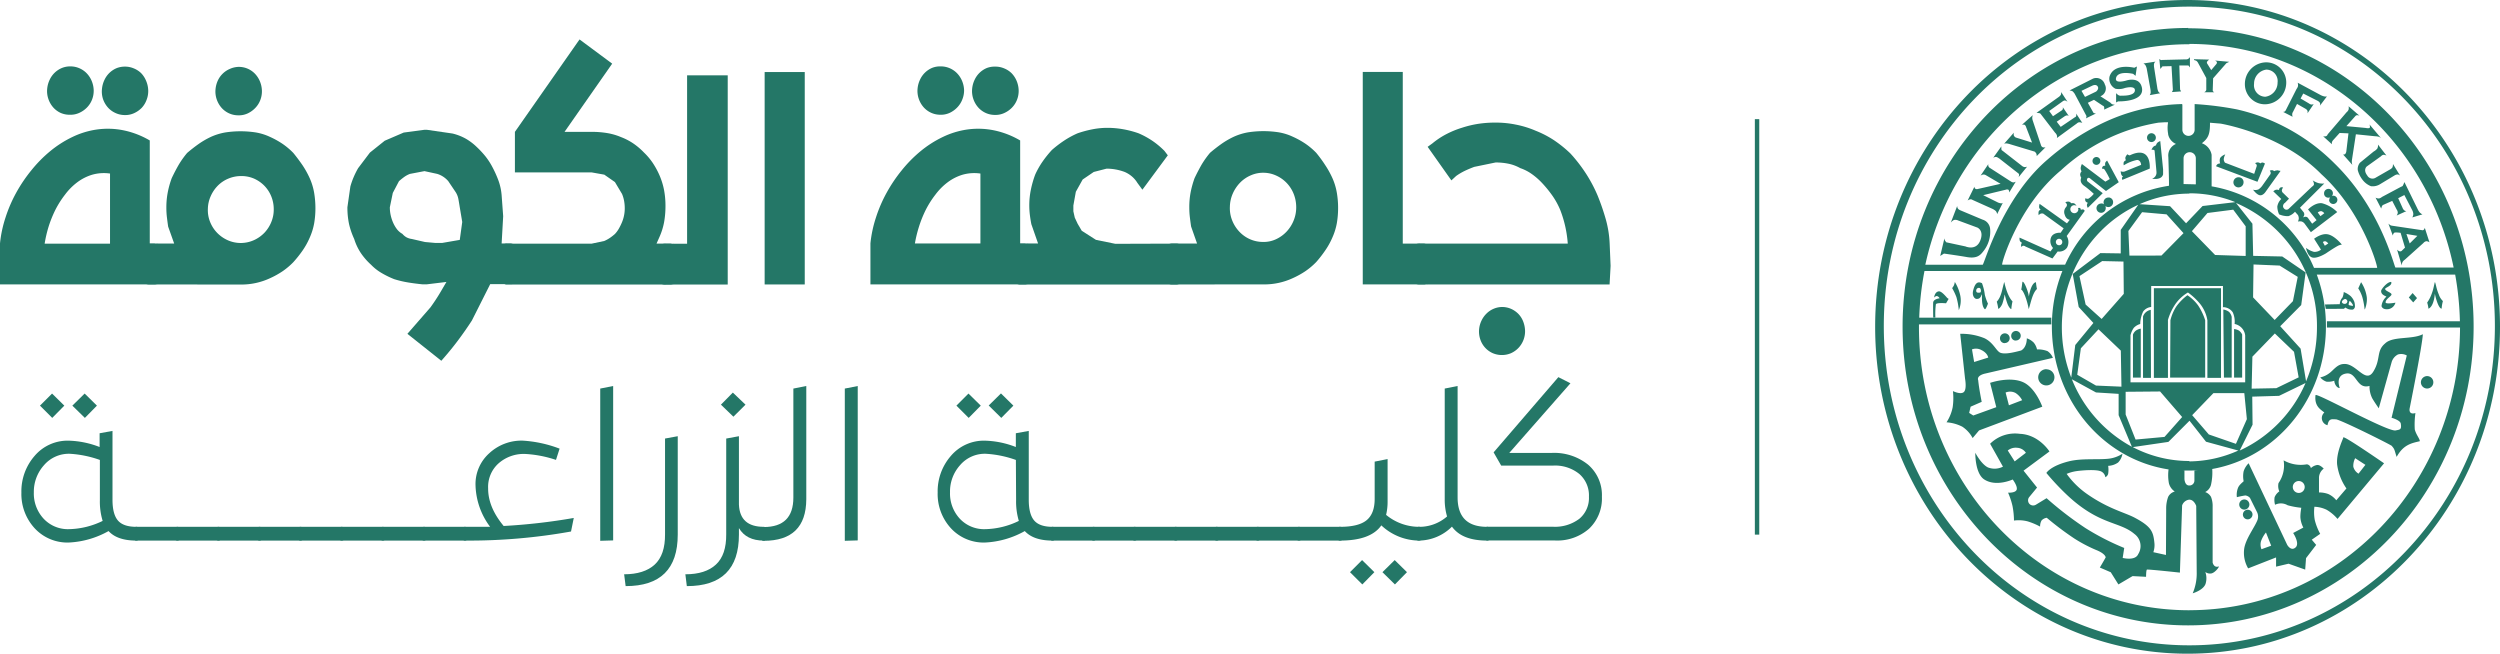
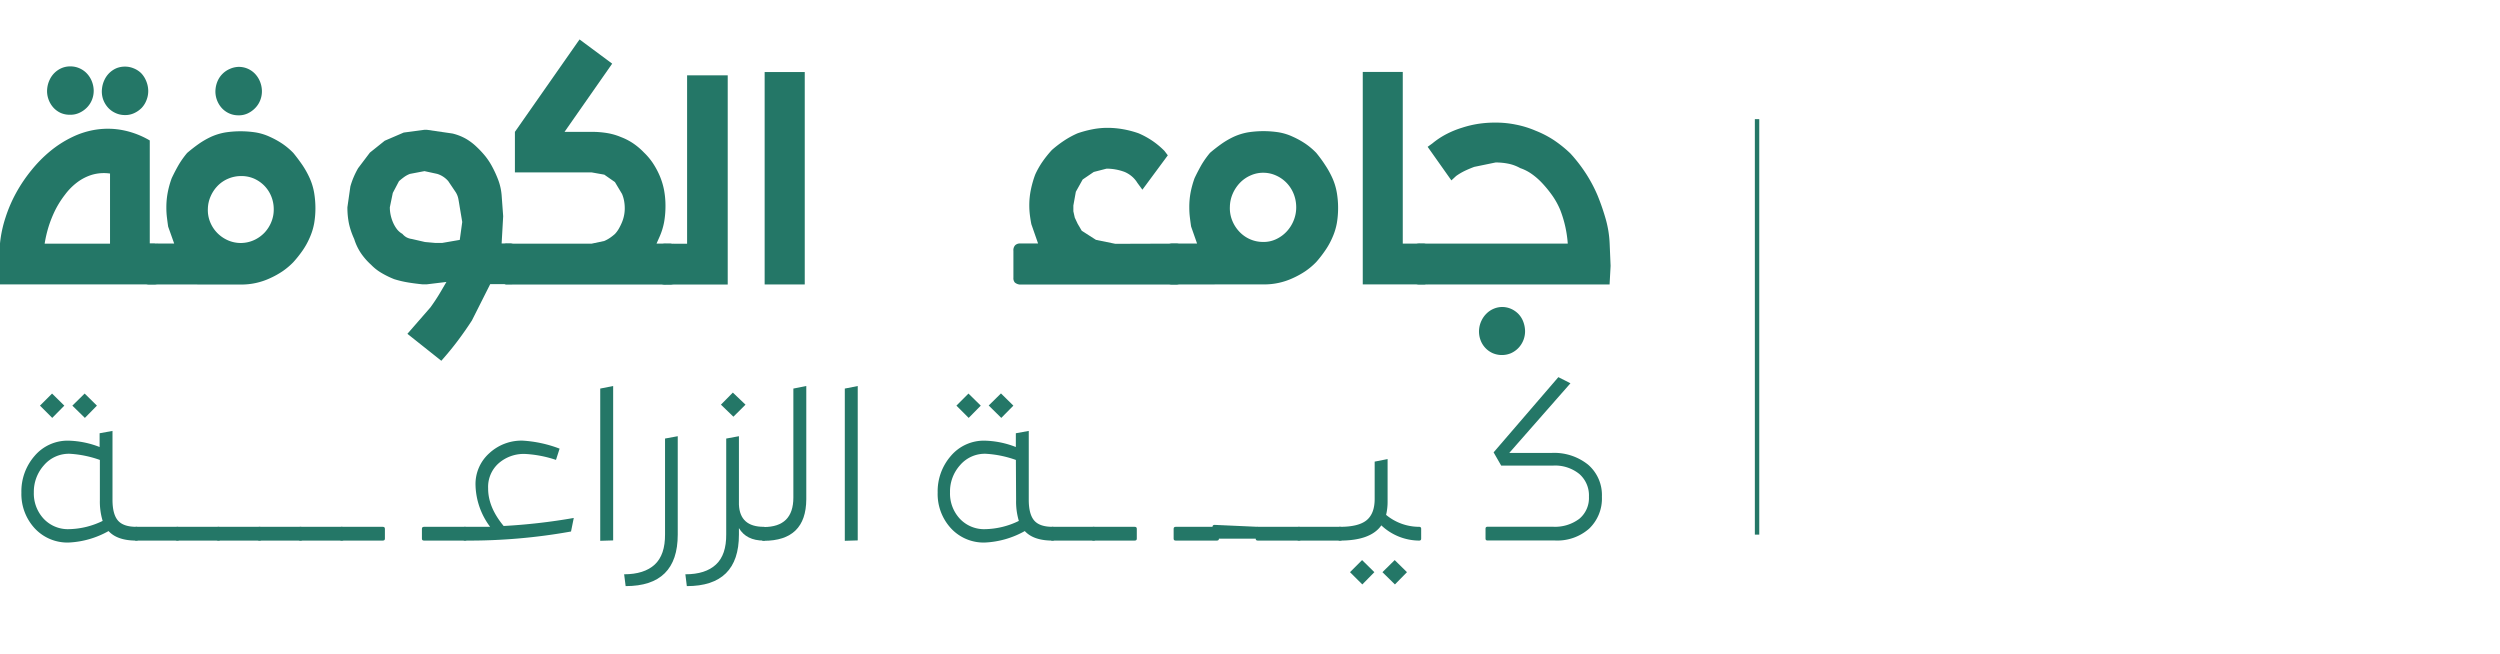
<svg xmlns="http://www.w3.org/2000/svg" id="Layer_1" data-name="Layer 1" viewBox="0 0 566.7 148.18">
  <defs>
    <style>.cls-1,.cls-2{fill:#247767;}.cls-2{stroke:#247767;stroke-miterlimit:10;}</style>
  </defs>
  <g id="Layer_1-2" data-name="Layer 1">
    <g id="Shape_2" data-name="Shape 2">
-       <path class="cls-1" d="M546.11,40.3a1.47,1.47,0,0,1-.62,0l2,1.82a1,1,0,0,1,0-.49,1.12,1.12,0,0,1,.23-.41l1.51-1.67,2,.09-.49,4.12a1.29,1.29,0,0,1-.25.57.59.59,0,0,1-.49.09l2.11,2.37a2.52,2.52,0,0,1-.11-1l.91-5.94,4.42.45a2.77,2.77,0,0,1,.78.12,1.47,1.47,0,0,1,.53.33L556,37.62s.23.64,0,.79-.9,0-.9,0L550.76,38l2-2.24a.63.63,0,0,1,.4-.24,1.37,1.37,0,0,1,.57.12l-2.48-2.15a1.61,1.61,0,0,1,0,.79,1.56,1.56,0,0,1-.46.59l-4.28,5A.6.6,0,0,1,546.11,40.3Zm-50,6a1.31,1.31,0,0,0,0,.68.83.83,0,0,0-.54.12.9.9,0,0,0-.21.56.58.58,0,0,1,.56.16A16.31,16.31,0,0,1,497.12,50l-1,.59-5.31-4a2.46,2.46,0,0,0-.28.91,1.53,1.53,0,0,0,.2.75,1.23,1.23,0,0,0-.32.7,1.58,1.58,0,0,0,.25.76s-.59,1,.75,1.89a22.47,22.47,0,0,1,2.09,1.75,4.93,4.93,0,0,1-1.19,1.08.78.78,0,0,1-.7-.1,1,1,0,0,0,0,.67,1,1,0,0,0,.55.38.88.88,0,0,0-.22.51,1.38,1.38,0,0,0,.2.64l3.39-3.33-3.39-2.62a.51.51,0,0,1-.09-.71c.3-.4.75.1.75.1l3.46,2.74,2.9-2-2.64-4.9A1.9,1.9,0,0,0,496.11,46.27ZM560.7,60.44a2.62,2.62,0,0,1-.42-.35l1,2.72a1.23,1.23,0,0,1,.29-.62c.21-.19,1.48,0,1.48,0l1,3.35-.77.75a.62.62,0,0,1-.43.1,1.37,1.37,0,0,1-.6-.4l1.06,3.61a1.94,1.94,0,0,1,.2-.84,2,2,0,0,1,.49-.48l4.22-3.79a1.21,1.21,0,0,1,.63-.4,1.23,1.23,0,0,1,.74.25l-1.06-3.29a1.13,1.13,0,0,1-.17.38.56.56,0,0,1-.28.18l-7.06-1.05A1.12,1.12,0,0,1,560.7,60.44Zm6.15,2.43-1.74,1.73-.74-2.15ZM555.4,47.13l3.17-2.27a1.3,1.3,0,0,1,.54-.36,1.51,1.51,0,0,1,.74.18l-1.94-2.51a1.5,1.5,0,0,1-.14.91,2.76,2.76,0,0,1-.83.68l-3.11,2.54a2.28,2.28,0,0,0-.49,1.67,5.84,5.84,0,0,0,1,2.09,4.44,4.44,0,0,0,2,1.56,3.17,3.17,0,0,0,2.09-.48l3.31-2a1.37,1.37,0,0,1,.66-.19,1,1,0,0,1,.54.28l-1.63-2.66a1.58,1.58,0,0,1-.13.81,1.63,1.63,0,0,1-.58.47l-3.17,1.82a1.35,1.35,0,0,1-1.94-.48C554.47,47.85,555.4,47.13,555.4,47.13Zm2.74,7.27a1.53,1.53,0,0,1-.77-.19l1.28,2.48a3.49,3.49,0,0,1,.16-.51.8.8,0,0,1,.23-.3l2.11-.93,1,1.94a1.38,1.38,0,0,1,.26.69,1.33,1.33,0,0,1-.26.69l2.2-1a1,1,0,0,1-.5-.2,1.45,1.45,0,0,1-.35-.52l-1-2.21,1.4-.72,1.8,3.46a2.09,2.09,0,0,1,.23.84,1.73,1.73,0,0,1-.23.78L568,58a1.8,1.8,0,0,1-.62-.44,3.49,3.49,0,0,1-.47-.76l-3-6.12s-.19.51-.33.78a.53.53,0,0,1-.38.26l-4.37,2.33A1.53,1.53,0,0,1,558.14,54.4Zm-56.45-9.79c-.16.08-.58-.23-.58-.23a2.24,2.24,0,0,0-.44.7.93.93,0,0,0,.12.65,1,1,0,0,0-.49.42,1.28,1.28,0,0,0,0,.73,9.07,9.07,0,0,1,3-1.21c.87,0,.93,1.11.93,1.11l-3.57,1.44a1.2,1.2,0,0,1-1.06,0,2.75,2.75,0,0,0,.15.79.87.87,0,0,0,.39.41.52.52,0,0,0-.25.31.89.89,0,0,0,.09.45l6.2-2.55S506.69,42.25,501.69,44.61Zm5.88-4a1,1,0,1,0-1,1A1,1,0,0,0,507.57,40.64Zm1,.78a1.9,1.9,0,0,0-.67.39,1.53,1.53,0,0,0-.31.59,1.51,1.51,0,0,0-.59.31,2.15,2.15,0,0,0-.42.69,1.18,1.18,0,0,1,.44,0,.7.7,0,0,1,.26.15l.43,4.85s0,.2,0,.3a1.45,1.45,0,0,1-1,1.25s2.16.42,2.5-1c0-.37,0-1.11,0-1.11ZM466,54.72l4.59,2.06a3.6,3.6,0,0,1,.69.46,1.36,1.36,0,0,1,.31.71l1.29-2.57a.56.56,0,0,1-.41.12,2.75,2.75,0,0,1-.67-.18l-3.37-1.67,5.17-1.25a.72.72,0,0,1,.52,0c.21.13.22.63.22.63l1.48-2.45a1.27,1.27,0,0,1-.56.18,1.15,1.15,0,0,1-.55-.21l-4.91-3.17a1,1,0,0,1-.2-.34.94.94,0,0,1,0-.44l-1.77,2.63a1.45,1.45,0,0,1,.59-.25,1,1,0,0,1,.55.1l3.4,2-5.25,1.19a.64.64,0,0,1-.44-.06c-.23-.12-.24-.48-.24-.48l-1.54,3.14a1.56,1.56,0,0,1,.6-.28A.75.75,0,0,1,466,54.72Zm4,6.56a2.38,2.38,0,0,0-1.7-2.08l-5.1-2.14a3.1,3.1,0,0,1-.38-.23,1,1,0,0,1-.28-.74l-1.45,3.78s.44-.57.85-.62a1.56,1.56,0,0,1,.85.15L467.12,61s1.58.67.62,3-3.33,1.27-3.33,1.27l-4.33-.93a2.31,2.31,0,0,1-.32-.43,1.2,1.2,0,0,1-.12-.48l-.95,4,.85-.54s3.55.5,5.17.79c1.92.34,2.74-.21,3.26-.73a6.19,6.19,0,0,0,.47-.55A7.08,7.08,0,0,0,470,61.28Zm2-16,4.28,3.34a.6.6,0,0,1,.28.32,1.61,1.61,0,0,1-.11.63l1.94-2.39a1.2,1.2,0,0,1-.65.1,1.5,1.5,0,0,1-.61-.34l-4.34-3.38a.39.39,0,0,1-.23-.28,3.55,3.55,0,0,1,0-.7l-1.86,2.59a1.29,1.29,0,0,1,.67-.19A1.65,1.65,0,0,1,472,45.31Zm67.48-15.74L537,34.44a.87.87,0,0,1-.23.25.81.81,0,0,1-.37.08l2.17,1.11a1.67,1.67,0,0,1-.09-.63,1.13,1.13,0,0,1,.18-.48l.91-1.8,2,1.14a1,1,0,0,1,.37.42,1.28,1.28,0,0,1,0,.57L543.35,33a1.14,1.14,0,0,1-.57.1,1.31,1.31,0,0,1-.52-.25l-1.88-1.11.6-1.13,3.17,1.61a1.38,1.38,0,0,1,.6.49.92.92,0,0,1,0,.67l1.6-2.12a1.43,1.43,0,0,1-.63,0A3.53,3.53,0,0,1,545,31l-5.28-2.84a2,2,0,0,1,.07.77A1.81,1.81,0,0,1,539.47,29.57Zm-41,0a3.93,3.93,0,0,0,2.06-.18s2.31-.64,2.28.51c0,1.38-3,1.22-3,1.22a1.2,1.2,0,0,1-.64-.06,2.08,2.08,0,0,1-.62-.51l0,2.12.45-.25s6.27.21,5.36-3.27c-.63-2.42-3.45-1.47-3.45-1.47s-2.55.81-2.4-.42c.25-1.95,3.9-1.08,3.9-1.08l.55.45.31-2.12-.6.29s-4.62-1.18-5.61,2a2.4,2.4,0,0,0,.21,1.62A2.48,2.48,0,0,0,498.44,29.54Zm-9.38,1,2.72,5.12a.7.7,0,0,1,0,.29.94.94,0,0,1-.12.3L494,35.13a1.53,1.53,0,0,1-.38-.05.43.43,0,0,1-.21-.13l-1.26-2.24,1.39-.67,2,1.33a.43.43,0,0,1,.3.29,1.49,1.49,0,0,1,0,.6l2.45-1.13a1.63,1.63,0,0,1-.61-.09,1.19,1.19,0,0,1-.41-.35L495,31.23a1.89,1.89,0,0,0,1-2.68,2,2,0,0,0-2.67-1.32l-5.34,2.69a2.06,2.06,0,0,1,.68.17A1.44,1.44,0,0,1,489.06,30.55Zm4.06-1.71s.83-.43,1.22.17-.36,1.17-.36,1.17l-2.51,1.21-.8-1.38ZM474.56,42.11l5.54,1.67a1.57,1.57,0,0,1,.37.44,1.51,1.51,0,0,1,.09.57l2-2a1.18,1.18,0,0,1-.65,0,.77.77,0,0,1-.35-.39l-1.94-5.79a2.19,2.19,0,0,1-.07-.51,2.23,2.23,0,0,1,.13-.6l-2.48,2.21a1,1,0,0,1,.64,0,.9.9,0,0,1,.3.47l1.37,3.55-3.7-1.15a1,1,0,0,1-.43-.44,1.29,1.29,0,0,1,0-.66L473.17,42a1.29,1.29,0,0,1,.58-.08A4.78,4.78,0,0,1,474.56,42.11Zm6.88-6.9,3.28,4.27a1.62,1.62,0,0,1,.41.59,1.08,1.08,0,0,1,0,.63l4.54-3.31a.93.93,0,0,1,.49-.26,1.84,1.84,0,0,1,.74.14l-1.4-2.12a1.57,1.57,0,0,1,0,.59.45.45,0,0,1-.28.25L486,38.17,485.1,37l1.71-1.17a1.64,1.64,0,0,1,.54-.26.7.7,0,0,1,.49.14l-1.37-2a1,1,0,0,1,0,.44c-.06.2-.34.36-.34.36l-1.88,1.25-.86-1.19,3.17-2.27a1.51,1.51,0,0,1,.26-.11c.33-.06.74.32.74.32l-1.46-2.24a1.46,1.46,0,0,1-.06.6,1.64,1.64,0,0,1-.43.48L480.5,35a3.2,3.2,0,0,1,.63.06A.46.46,0,0,1,481.44,35.21Zm23.77-11a2.5,2.5,0,0,1,.29.76l.83,4.6a4.08,4.08,0,0,1,.06.86,1.17,1.17,0,0,1-.22.55l2.39-.43a1,1,0,0,1-.44-.42,2.75,2.75,0,0,1-.22-.78l-.74-4.75a2.53,2.53,0,0,1,0-.73.82.82,0,0,1,.33-.49l-2.74.42A1.51,1.51,0,0,1,505.21,24.18Zm-10,31.34a1.05,1.05,0,1,0,1,1A1,1,0,0,0,495.22,55.52Zm13.86-31.1,2.05-.05.31,5.44-.22.44,2.08-.15-.23-.41-.17-5.47,2.06,0,.34.44V22.36a2.22,2.22,0,0,1-.4.41,1.27,1.27,0,0,1-.65.1l-5.18.13a.77.77,0,0,1-.38,0,1.16,1.16,0,0,1-.33-.23l.23,2.27Zm-18,32.44a.83.83,0,0,0-.51.1s0-.31-.18-.42a.68.68,0,0,0-.45,0,1,1,0,0,1,.07.35.91.91,0,1,1-.91-1,.85.85,0,0,1,.53.2l-.23-.32a.9.9,0,0,0-.4-.31,1.19,1.19,0,0,0-.6,0,1.09,1.09,0,0,0-.52-.38,1.73,1.73,0,0,0-.84.15,1.05,1.05,0,0,1,.39.56.81.81,0,0,1-.23.56,1.64,1.64,0,0,0-.27,1.72c.32,1.11,1.14,1.12,1.14,1.12l-.64.82-6.2-4.42a2.11,2.11,0,0,0-.1.85.66.66,0,0,0,.36.44.85.85,0,0,0-.47.43,1.85,1.85,0,0,0,0,.85,1.24,1.24,0,0,1,.46-.35,1,1,0,0,1,.59,0l4.61,3.33-.68,1s-1.61-.15-2.15,1a2.3,2.3,0,0,0,.42,2.45l-.58.78-7-3.13a1.6,1.6,0,0,0,.06.74,1,1,0,0,0,.48.43,1.1,1.1,0,0,0-.2.45,1.15,1.15,0,0,0,.08.51s.19-.27.4-.29a.84.84,0,0,1,.52.19L484.13,68l1.19-1.59a2.17,2.17,0,0,0,2.11-.86,2.64,2.64,0,0,0-.07-2.64l4.09-5.7A.85.85,0,0,0,491.07,56.86ZM485.67,65a.73.73,0,1,1,.69-.73A.71.71,0,0,1,485.67,65Zm11.21-10.81a1.08,1.08,0,1,0,1,1.08A1.05,1.05,0,0,0,496.88,54.17Zm19.86-31a1.33,1.33,0,0,1,.38.44L519,27.1l0,2.71a1.1,1.1,0,0,1-.17.3,1,1,0,0,1-.3.21h2.28a.79.79,0,0,1-.24-.17.57.57,0,0,1-.11-.22l.09-2.77,3-3.42.66-.32-3.26-.29s.35.11.44.35-.13.48-.13.48l-1.14,1.34-.94-1.52a.42.42,0,0,1,0-.38,1.77,1.77,0,0,1,.5-.48l-3.48-.09.06.21A1.35,1.35,0,0,1,516.74,23.21ZM494.06,46.78a.89.89,0,1,0-.85-.89A.87.87,0,0,0,494.06,46.78ZM532.4,33.05a4.9,4.9,0,0,0,4.72-4.7,4.55,4.55,0,0,0-4.59-4.81,4.9,4.9,0,0,0-4.78,5A4.55,4.55,0,0,0,532.4,33.05Zm.21-7.86a2.6,2.6,0,0,1,2.55,2.94,3.21,3.21,0,0,1-2.78,3.21,2.6,2.6,0,0,1-2.55-2.94A3.21,3.21,0,0,1,532.61,25.19ZM462,73.32a3.34,3.34,0,0,1-.2.76c-.14.31-.38.58-.4.65a14.8,14.8,0,0,1,.95,2,15.48,15.48,0,0,1,.55,3,5.75,5.75,0,0,0,.36-3.2A9.62,9.62,0,0,0,462,73.32ZM570.83,76c0,.22.72,3.37,1.52,3.37a8.15,8.15,0,0,1,.29-1.71,3.69,3.69,0,0,1-.95-1.55c-.53-1.22-.65-2.37-.86-2.76-.11.18-.3,1.51-.67,2.48A8.55,8.55,0,0,1,569.07,78a6.36,6.36,0,0,1,.29,1.39C570.72,78.79,570.79,75.81,570.83,76Zm-11,.66a3.4,3.4,0,0,0-1.11,2.14c.27.86,1.35.71,1.54.69a2,2,0,0,0,1.62-1.47s-2,.37-2.22,0c-.12-.8,1.35-1.45,1.33-1.88s-1.5-.78-1.44-1.25c0-.31,1.66-.67,1.37-1.57-.88-.06-2.22,1.59-2.28,2C558.56,76.36,559.93,76.55,559.83,76.69Zm6.94.32-1-1.14-.86,1,1,1.12Zm-11.88,2.52c0,.37.66-1.33.49-2.74a8.19,8.19,0,0,0-1.29-3.39l-.64,1.41a8.09,8.09,0,0,1,.91,1.94A16,16,0,0,1,554.89,79.53Zm-81.6,7.67a1.1,1.1,0,1,0-1.05-1.1A1.07,1.07,0,0,0,473.29,87.2Zm2.49-.58a1.08,1.08,0,1,0-1-1.08A1.05,1.05,0,0,0,475.78,86.62Zm7,6.51A1.84,1.84,0,1,0,484.58,95,1.8,1.8,0,0,0,482.82,93.13Zm-.95,8.5s-1.52-4.26-4.32-5.54c-3.1-1.41-7.51.14-7.51.14l1.4,5.51-5.22,1.89-.93-.59.33-1.41,2.51-1.1s-.61-3-.79-4.88c-.42-1.14,1.54-1.52,1.54-1.52l15.39-3.57A3.31,3.31,0,0,0,483,89a6.21,6.21,0,0,0-2.37-.39,3.79,3.79,0,0,0-.72-1.51,4,4,0,0,0-1.59-1s.07,2-1.29,2.76c-2,.53-3.63.86-4.63.54s-1.56-2.29-3.68-3.32a13.72,13.72,0,0,0-5.5-1l1.1,10.18s.44,2.31-.26,3-2.49-.2-2.49-.2a14.08,14.08,0,0,1-.06,3.68,9.79,9.79,0,0,1-1.39,3.4,9.3,9.3,0,0,1,3.59,1,7.14,7.14,0,0,1,2.33,2.57l1.45-1.73Zm-6.15-3.16a4.4,4.4,0,0,1,1.58,1.69l-3,1.15-.75-2.89A2.63,2.63,0,0,1,475.72,98.47Zm-7.63-9.67c1.42.72,1.52,1.7,1.52,1.7l-3.19,1-.49-2.86A2.51,2.51,0,0,1,468.09,88.8Zm82.14-9.36.35-.29a2.81,2.81,0,0,0,.79.4,2.76,2.76,0,0,0,.9.07.87.87,0,0,0,.46-.61,3.33,3.33,0,0,0-.15-1.2,3.56,3.56,0,0,0-.83-1.26,5.39,5.39,0,0,0-1.55-.91,4,4,0,0,1-.28,1.23,2.42,2.42,0,0,0-.62,1.52l-3.35.07.17,1Zm1.25-1.78c.19-.06.58.55.71.73s.08.51-.09.4-.79-.09-.79-.3A2,2,0,0,1,551.48,77.66Zm-1.7.12a1.17,1.17,0,0,1,.62-.54c.33-.1.62.24.62.54a.58.58,0,0,1-.62.54C550.05,78.32,549.61,78,549.78,77.78Zm-34.86-62c-35.74,0-64.72,30.31-64.72,67.71s29,67.71,64.72,67.71,64.72-30.31,64.72-67.71S550.66,15.82,514.92,15.82Zm.26,3.62c29.44,0,54,21.72,59.93,50.68H561.88c-.26,0-3.16-13.22-13.86-23.64a45.57,45.57,0,0,0-22.11-12.21A72.94,72.94,0,0,0,516.36,33v0h0v5.82a1.39,1.39,0,1,1-2.78,0V33.07l-.07,0V33a44,44,0,0,0-16.18,3.49c-1.26.54-2.58,1.17-3.93,1.89A55.64,55.64,0,0,0,483,45.59c-10.33,8.84-14.35,23.83-14.69,23.83h-13C461.57,40.81,486,19.44,515.18,19.44Zm-1.56,96.7c.47,0,1,0,1.43,0,.72,0,1.43,0,2.14-.08l-.84.12,0,2.21a1.12,1.12,0,0,1-1.2,1.14c-1,0-1.06-1.46-1.06-1.46l0-1.91Zm1.56-2.16a27.61,27.61,0,0,1-12.8-3.15l8.07-1.18,4.79-4.8,3.74,4.76,7.32,2A27.62,27.62,0,0,1,515.18,114Zm-4.8-74.09a3.08,3.08,0,0,0,1.79,2.22A2.83,2.83,0,0,0,510.4,45s.19,5.82.14,6.52A30.92,30.92,0,0,0,487,69.41H472.74c-.3,0,3.53-13.27,13.31-21.39a42.82,42.82,0,0,1,22.14-10.81l1.31-.08h.21l.57,0s.07,0,.05.07A7.35,7.35,0,0,0,510.38,39.89Zm4.8,13.41a27.78,27.78,0,0,1,10.44,2l-7.42.88-3.74,3.91-3.63-3.87-7.11-.47-4.07,5.84,0,5.33L495,66.78l-6.28,4.73L490.08,79l3.33,3.62-4.11,5L488.39,95a31.48,31.48,0,0,1-2.13-11.41C486.26,66.85,499.21,53.3,515.18,53.3Zm-1.29-2.1V45.3a1.39,1.39,0,1,1,2.78,0v5.9ZM502.58,83.71a3.23,3.23,0,0,1,1.45-.86,6.54,6.54,0,0,1,.68-2.85,2.56,2.56,0,0,1,1.8-1l0-4.76h16.27v4.8A2.66,2.66,0,0,1,525,80.2a5.18,5.18,0,0,1,.42,2.65,3,3,0,0,1,2.4,2.59c0,3.92,0,10.63,0,10.63h-26l0-10.66A4.88,4.88,0,0,1,502.58,83.71Zm-1-16.36-.24-5.58,3.11-4.26L510,58l3.84,4.26-5,5.08ZM521,67.21l-5.26-5.4,3.53-4.12,5.84-.75,2.82,3.77v6.72Zm-25.72,14.5-3.63-3.27L490.25,72l5.16-3.41,4.82.11.07,7.32Zm4.49,15.35L494,96.81l-4.25-2.45.82-6,4-4.3,5.06,4.83ZM494,98.37l5.13.32v4.83l3,7.16a30.12,30.12,0,0,1-13.6-15.3Zm6.72,5,0-5.15,7.81-.07,5,5.79-4,4.51-6.56.6Zm25,6.65-6.15-2.13-3.77-4.37,4.82-5,7,0,.58,5.9Zm3.77-4.34-.07-6.36,6.08-.18,6-2.91a29.84,29.84,0,0,1-14.92,15.31ZM534.54,85l4.35,4.16,1.05,5.79-5.06,2.45-5.6.11.17-7.25Zm-4.93-8.18.1-7.46,5.91.25,4.11,2.56-1.09,5.51-4.14,4.26Zm10.77,11.62-4.62-5.08,4.76-4.8,1-7.39-5.3-3.62-6.59-.14-.17-7.29-3.72-4.7a30.28,30.28,0,0,1,18.35,28.17,31.54,31.54,0,0,1-2.47,12.26ZM520.72,51.74l-.51-.09c0-1.79,0-3.25,0-7.14A3.41,3.41,0,0,0,518,41.88c1.47-1.15,1.86-2.06,1.84-4.65l2.41.2c1.78.32,14.35,2.84,22.86,11.49,9.37,8.51,12.86,21.21,12.61,21.21H543.42A30.91,30.91,0,0,0,520.72,51.74Zm-5.54,96c-33.86,0-61.31-28.72-61.31-64.15,0-.22,0-.43,0-.65h30V81.42H453.93a66.78,66.78,0,0,1,1.19-10.58h31.26A33.74,33.74,0,0,0,484,83.39c0,16.47,11.37,30.1,26.45,32.43a10,10,0,0,0,.08,3.15,3.23,3.23,0,0,0,1.33,1.86,2.34,2.34,0,0,0-1.5,1.21,7.7,7.7,0,0,0-.45,2.76l-.05,10.41-2.86-.63a4.87,4.87,0,0,0,.25-2c-.25-2.61-.64-3.78-4.48-5.82-2.27-1.2-6-2-10.91-5.45a19.3,19.3,0,0,1-4.51-4.48,9.08,9.08,0,0,1,2.06-.6c1.22-.19,4.71-.5,5.8.07a1.7,1.7,0,0,1,.91,1.28,1.16,1.16,0,0,0,.64-.79,5.87,5.87,0,0,0,0-1.78,4.26,4.26,0,0,0,2.24-.75,3.64,3.64,0,0,0,1-2,7.2,7.2,0,0,1-3.23,1.14c-2.51.26-6.07-.14-8.94.59-4.21,1.06-5.08,2.63-5.08,2.63a56.78,56.78,0,0,0,4.85,5.15c7.22,6.72,11.74,5.81,15.1,8.67a3.41,3.41,0,0,1,.87,4.58c-.69,1.6-3.52.86-3.52.86l.35-2.26a57.11,57.11,0,0,1-8.78-4.5,78.31,78.31,0,0,1-8.82-6.78l-2.41,1.47a1.18,1.18,0,0,1-1.48-.18,1.19,1.19,0,0,1-.08-1.5l1.81-2.2-3.06-3.83,5.87-4.35s-2.38-3.83-6.71-4A8,8,0,0,0,470,110l2.91,5.19a4.14,4.14,0,0,1-3.42.17c-1.54-.77-2.85-3.32-2.85-3.32s-.09,4.56,1.95,6c2.7,1.84,6.53.06,6.53.06s1.17,1.53.9,2.31-1.95.68-1.95.68a17,17,0,0,1,1,3,18.62,18.62,0,0,1,.34,3.32,8.1,8.1,0,0,1,3.08.18,15.25,15.25,0,0,1,2.84,1.19,2.65,2.65,0,0,1,.34-1.4,2,2,0,0,1,1.17-.6,68.64,68.64,0,0,0,6.25,4.7,32.89,32.89,0,0,0,5.18,2.7s1.76.7,1.93,1.57c-.5.93-1.33,2.31-1.33,2.31l2.48,1.07,1.73,2.76,3.21-1.89,3.06.16s0-1.52.2-1.63,7.47.68,7.47.68l.5-15.22a1.94,1.94,0,0,1,1.55-1.31c1.15-.09,1.65,1.42,1.65,1.42s.07,9,.11,15a11.43,11.43,0,0,1-.91,4.8s2.42-.69,2.92-2.16a4.25,4.25,0,0,0-.06-2.67,1.81,1.81,0,0,0,1.36.33c.81-.15,1.82-1.44,1.7-1.6-1.15.42-1.4-.89-1.4-.89l0-12.6a5.7,5.7,0,0,0-.37-2.27,2.42,2.42,0,0,0-1.32-1.09,2.61,2.61,0,0,0,1.3-1.57,12.54,12.54,0,0,0,.3-3.66c14.74-2.63,25.77-16.09,25.77-32.31a33.7,33.7,0,0,0-2.07-11.75h31.37a68.09,68.09,0,0,1,1.07,10.58H546.35v1.42h30.17C576.46,119.05,549,147.73,515.18,147.73ZM475.57,114,474,111.53a2.85,2.85,0,0,1,2.11-.62,2.55,2.55,0,0,1,2,1.14ZM576.49,83.57h0ZM546.25,95.93a4.09,4.09,0,0,0,1.77-.22c0,.67.53,1.66,1.24,1.66,0,0-1.16-2.87,1.45-3.29,2.43-.39,2.33,3.65,5.29,2.81a6,6,0,0,0,.61,2.79c.55.95,1.49,2.28,1.49,2.28l2.9-10.4a2.85,2.85,0,0,1,1.45-1.8,2.59,2.59,0,0,1,2,.23L561,104.11s2,.54,2.09,1.33c.23,1.42-.23,1.34-1.17,1.54-1.77.39-18.05-8.67-18.16-8-.3,2.56,1.21,3.27,2,3.94a1.67,1.67,0,0,0,.72,2.88c.3-1.62,1-1.34,1.88-1.34s11.76,5.4,12.66,6c.75.87.57.83,1.13,2.52,1.49-2.71,3.28-3.11,5.24-3.55.08-.47-.83-1.46-1.13-2.68a18.62,18.62,0,0,1,.15-3.71c-1.62.47-1.32-1-1.32-1s2.9-14.43,3-16.87c-2.45,1.26-6.82.39-8.55,2.09-2.07,1.73-.91,3.54-2.68,6.39s-3.88-1.93-6.63-1.73c-1.57,0-2.42,1.47-3.44,2.16a5.14,5.14,0,0,1-1.95.88A3.17,3.17,0,0,0,546.25,95.93ZM514.76,9.41c-39.11,0-70.82,33.17-70.82,74.09s31.71,74.09,70.82,74.09,70.82-33.17,70.82-74.09S553.87,9.41,514.76,9.41Zm.4,146.28c-38.25,0-69.26-32.41-69.26-72.39s31-72.39,69.26-72.39,69.26,32.41,69.26,72.39S553.41,155.69,515.16,155.69ZM529.48,126a1.09,1.09,0,1,0-1.09,1.14A1.12,1.12,0,0,0,529.48,126Zm-.71-2.27a1.15,1.15,0,1,0-1.15,1.2A1.17,1.17,0,0,0,528.77,123.68Zm38.88-27.63a1.41,1.41,0,1,0,1.41-1.44A1.43,1.43,0,0,0,567.65,96.05Zm-17.6,12.51c0,.25-1.58,3.26-1.4,6a12.17,12.17,0,0,0,2.12,5.52l-2.3,2.68a4.94,4.94,0,0,0-1.81-1.41,5.89,5.89,0,0,0-2.11-.36s0-1.84,0-3.46a2.65,2.65,0,0,1,1.07-1.94s-.78-.87-1.47-.83a2.72,2.72,0,0,0-1.44.71,1.09,1.09,0,0,0-.91-.86,7.87,7.87,0,0,1-5.27-.9,7,7,0,0,1-1.16,5.16,3.17,3.17,0,0,0,.18,1.88,3,3,0,0,0-1.06,1.31,4,4,0,0,0,.1,1.72,3,3,0,0,1,2.85.11,17.49,17.49,0,0,0,3.09.57c0,.1-.22,1.15-.2,2.17A5.92,5.92,0,0,0,541,129l-2.31,1.23s1.67,2.48.46,3.35c-1,.79-1.81-.67-1.81-.67l-8.74-18.49a4.54,4.54,0,0,0-1.13,1.81,5.56,5.56,0,0,0,0,2.25c0,.1-.92.69-1.26,1.47a4.37,4.37,0,0,0-.28,2.16,19.13,19.13,0,0,1,1.91-.39,1.64,1.64,0,0,1,1.06.55l1.61,3.24a2.27,2.27,0,0,1,0,2c-.72,1.67-2.57,4.08-2.91,6.24a7,7,0,0,0,.89,4.5l6.33-2.48,0,2.09,2.83-.67,3.77,1.34.19-2.6,2.3-3-1-1.18,1.91-1.33a13,13,0,0,1-1.23-3.14,10.07,10.07,0,0,1-.08-3,7,7,0,0,1,2.78.69,9.57,9.57,0,0,1,2.46,2.07l10.55-12.61S550.09,108.05,550.05,108.56Zm-18.54,25.3a2.83,2.83,0,0,1-.11-1.8,6.67,6.67,0,0,1,1.13-2l1.18,3ZM540,121.15a1.35,1.35,0,1,1,1.31-1.35A1.34,1.34,0,0,1,540,121.15Zm12.73-7.89,2.34,1.52-1.56,2a2.55,2.55,0,0,1-1.18-1.58A3.7,3.7,0,0,1,552.76,113.26Zm-94.42-37.8c-.92.18-1,1.41-1,1.41s.38-.45.7-.33a.88.88,0,0,1,.53.49s-1.29.14-1.44.88c-.06.26,0,3.45,0,3.45h.49a17.06,17.06,0,0,1,.12-3c.27-.39,2.3-.2,2.3-.2l.59-1a1.76,1.76,0,0,1-.37-.26C459.77,76.36,458.89,75.36,458.34,75.46Zm20.45,1.11c0-.69-1-3.45-1.42-3.29-.08.22-.1,1-.29,1.78.49.16,1.35,2.4,1.7,4.43.47-1.37.82-3.61,1.87-4.57a11.16,11.16,0,0,1-.23-1.53S479.38,73.28,478.79,76.57Zm25.35,7.34a3,3,0,0,0-1.07.44,2.12,2.12,0,0,0-.66.91l0,9.74h1.77V83.91Zm2.31-4.26a2.25,2.25,0,0,0-1.76,1.52v13.9h1.8Zm40.2-25.43a1,1,0,1,0-.92-1A.94.94,0,0,0,546.65,54.22Zm.22.55a.94.94,0,1,0,.94-1A1,1,0,0,0,546.87,54.77ZM510.29,82a12.79,12.79,0,0,1,1.66-3.6,9.18,9.18,0,0,1,2.89-2.69,14.31,14.31,0,0,1,2.78,2.61A8.1,8.1,0,0,1,519.25,82V95.07h3.09V74.74H507.12l0,20.33h3.19V82ZM524.76,95V81.24a2.39,2.39,0,0,0-.59-1.12,2.87,2.87,0,0,0-1.31-.55L523,95Zm-10-18.69a11.93,11.93,0,0,0-2.53,2.54A10.3,10.3,0,0,0,510.87,82l-.07,13h7.95V82a13.43,13.43,0,0,0-1.62-3.38A9.65,9.65,0,0,0,514.74,76.34ZM532.3,46.49a1.23,1.23,0,0,0-.57-.24.74.74,0,0,0-.46.2,1.12,1.12,0,0,0-.59-.23,1.46,1.46,0,0,0-.63.18,1.29,1.29,0,0,1,.37.37.69.69,0,0,1,0,.34l-.56,1.71-6.62-2.53a1.39,1.39,0,0,1-.28-.78,2.82,2.82,0,0,1,.35-1.1,2.38,2.38,0,0,0-1.16.8,1.82,1.82,0,0,0,0,1.25,1.22,1.22,0,0,0-.61.17,1,1,0,0,0-.32.47l9.38,3.52ZM468.16,73.61c-1.09-.57-1.64.2-2,1.63-.29,1.14.25,1.82.68,1.92,1.09.12,1.13-.9,1.27-1s-.23,2.49.68,3.33c.23.16.72-1.25.72-1.25a11.34,11.34,0,0,1-.71-2A11.34,11.34,0,0,0,468.16,73.61Zm-.77,2.15c-.36,0-.54-.1-.54-.46a.6.6,0,0,1,.6-.64c.36,0,.46.34.46.7S467.74,75.76,467.39,75.76Zm5.82-2.44c-.49,1.55-.59,3.27-1.7,4.47a10.2,10.2,0,0,1,.33,1.59c0,.16.56-.25.92-1.08a12.24,12.24,0,0,0,.53-2.14c0-.09.29,1.19.65,2.13.29.76.71,1.2.87,1.18a10.22,10.22,0,0,1,.27-1.74S473.93,76.75,473.21,73.32Zm53.92,11.91a2.54,2.54,0,0,0-.7-.87A2.74,2.74,0,0,0,525.3,84v11h1.83Zm21.55-27.75a7.68,7.68,0,0,0-3.45-2c-1.62-.21-3.16,1.41-3.16,1.41L544,59.31l-1,.81-1-1.37a.79.79,0,0,0-.48-.21,1.54,1.54,0,0,0-.6.16,1.47,1.47,0,0,0,.29-.58,1.13,1.13,0,0,0-.1-.55l-.87-1.08L545.75,51a3.82,3.82,0,0,1-1.31-.08,4.93,4.93,0,0,1-1.33-.63,1.74,1.74,0,0,1,.3.89c0,.27-.46.56-.46.56l-5.26,5a.71.71,0,0,1-1,0c-.82-.77.41-1.63,0-1.2l1.06-1.09L536.26,53a.86.86,0,0,1-.13-.49,1.39,1.39,0,0,1,.28-.58.65.65,0,0,0-.75.1.67.67,0,0,0-.16.46,1.42,1.42,0,0,0-.72-.06,1.54,1.54,0,0,0-.59.35L536,54.52a3,3,0,0,0-.9,1.72,4.46,4.46,0,0,0,.41,1.76,5.09,5.09,0,0,0,2.09.41,3.5,3.5,0,0,0,1.51-1l.68.76a1.88,1.88,0,0,1,.18.73,1.73,1.73,0,0,1-.2.73,2,2,0,0,1,.88,0,1.52,1.52,0,0,1,.59.41l1.47,2Zm-3.63-.21a1.29,1.29,0,0,1,.7.48l-.87.66-.61-.83A1.31,1.31,0,0,1,545.05,57.27Zm-10-9.23a1.32,1.32,0,0,0-.65.17A1,1,0,0,0,534,48a1.32,1.32,0,0,0-.61.1,1,1,0,0,1,.22.51.75.75,0,0,1-.2.47l-1.75,2.47a3.36,3.36,0,0,1-.82.79,1.9,1.9,0,0,1-1.24.07s.82,1.15,1.55,1.26,1.3-.79,1.3-.79l3.39-4.73S535.31,48.07,535.07,48Zm-8.6,1.56a1.15,1.15,0,1,0,1,1.14A1.09,1.09,0,0,0,526.47,49.6Zm20.1,12.93c-1.44-.31-3.11,1-3.11,1L545,66a2.31,2.31,0,0,1-1.59.5,4.78,4.78,0,0,1-1.8-.91s.29,1.87,1.41,2.19,3.11-.94,3.11-.94,1.54-1.06,2.6-1.65a2.6,2.6,0,0,1,1-.33S548.17,62.87,546.57,62.53Zm-.68,2.58-.44-.83a.81.81,0,0,1,.59-.18,1.49,1.49,0,0,1,.63.5Z" transform="translate(-18.88 -9.41)" />
-     </g>
+       </g>
    <path class="cls-1" d="M54.71,64.63a2,2,0,0,0-1.39.39,1.47,1.47,0,0,0-.42,1.13v6.24a1.29,1.29,0,0,0,.42,1.06,2.62,2.62,0,0,0,1.39.43H18.88V64.57a27.74,27.74,0,0,1,1.23-5.79,31.66,31.66,0,0,1,2.43-5.66A34.12,34.12,0,0,1,26,48a29.8,29.8,0,0,1,4.28-4.34,24.56,24.56,0,0,1,5-3.19,18.85,18.85,0,0,1,5.53-1.7,17.86,17.86,0,0,1,5.91.15,19.37,19.37,0,0,1,6.11,2.33V64.64h1.9ZM43.83,48.75a9.68,9.68,0,0,0-4,.25,10.79,10.79,0,0,0-3.42,1.72,13.77,13.77,0,0,0-2.79,2.81A21.55,21.55,0,0,0,31.42,57a26.53,26.53,0,0,0-1.54,3.84A28.37,28.37,0,0,0,29,64.64H43.82V48.75Zm-9-24.29a5.06,5.06,0,0,1,2,.4A5.14,5.14,0,0,1,38.51,26a5.61,5.61,0,0,1,1.13,1.7,6,6,0,0,1,.48,2.15A5.49,5.49,0,0,1,39.74,32a5.27,5.27,0,0,1-1.16,1.79A5.73,5.73,0,0,1,36.84,35a4.72,4.72,0,0,1-2.11.42A5,5,0,0,1,32.62,35a5.09,5.09,0,0,1-1.7-1.27,5.63,5.63,0,0,1-1.08-1.9,5.51,5.51,0,0,1-.26-2.34,6,6,0,0,1,.56-2,5.3,5.3,0,0,1,2.75-2.66A4.93,4.93,0,0,1,34.85,24.46Zm12.37.05a5.06,5.06,0,0,1,2,.4A5.14,5.14,0,0,1,50.88,26,5.61,5.61,0,0,1,52,27.73a6,6,0,0,1,.48,2.15,5.49,5.49,0,0,1-.38,2.19A5.27,5.27,0,0,1,51,33.86a5.73,5.73,0,0,1-1.74,1.21,4.72,4.72,0,0,1-2.11.42A5,5,0,0,1,45,35a5.09,5.09,0,0,1-1.7-1.27,5.63,5.63,0,0,1-1.08-1.9A5.51,5.51,0,0,1,42,29.52a6,6,0,0,1,.56-2,5.3,5.3,0,0,1,2.75-2.66A5.11,5.11,0,0,1,47.22,24.51Z" transform="translate(-18.88 -9.41)" />
    <path class="cls-1" d="M52.89,73.89a2,2,0,0,1-1.37-.39,1.61,1.61,0,0,1-.44-1.25v-6c0-1.09.6-1.64,1.81-1.64h5.47L57,60.79c-.1-.66-.19-1.35-.28-2.09a18.46,18.46,0,0,1-.13-2.24A17.74,17.74,0,0,1,56.91,53a20.61,20.61,0,0,1,.89-3.19q.73-1.55,1.56-3a20.63,20.63,0,0,1,1.94-2.73c.84-.72,1.69-1.38,2.56-2a18.57,18.57,0,0,1,2.82-1.64,13.44,13.44,0,0,1,3.23-1,22.69,22.69,0,0,1,7,0,12.49,12.49,0,0,1,3.17,1,19.21,19.21,0,0,1,2.85,1.58,16,16,0,0,1,2.44,2.06c.72.88,1.4,1.79,2.05,2.73a20.69,20.69,0,0,1,1.67,3,13.92,13.92,0,0,1,1,3.3,21.33,21.33,0,0,1,.29,3.57,20,20,0,0,1-.29,3.37,14,14,0,0,1-1,3.22,16.58,16.58,0,0,1-1.67,3,26.25,26.25,0,0,1-2.05,2.57,16,16,0,0,1-2.44,2.06,19.21,19.21,0,0,1-2.85,1.58,15.39,15.39,0,0,1-6.67,1.43ZM73.54,49.32a7.4,7.4,0,0,0-2.88.57,7.27,7.27,0,0,0-2.37,1.57,7.86,7.86,0,0,0-1.62,2.36A7.35,7.35,0,0,0,66,56.73a7.16,7.16,0,0,0,.54,3.07,7.58,7.58,0,0,0,1.65,2.48,7.82,7.82,0,0,0,2.44,1.64,7.26,7.26,0,0,0,5.85-.09,7.66,7.66,0,0,0,2.35-1.67,7.77,7.77,0,0,0,1.56-2.45,7.41,7.41,0,0,0,.54-3,7.69,7.69,0,0,0-.61-2.91,7.44,7.44,0,0,0-1.59-2.36,7.59,7.59,0,0,0-2.35-1.58A7.15,7.15,0,0,0,73.54,49.32ZM73,24.57a5.06,5.06,0,0,1,2,.4,5.14,5.14,0,0,1,1.64,1.12,5.61,5.61,0,0,1,1.13,1.7,6,6,0,0,1,.48,2.15,5.49,5.49,0,0,1-.38,2.19,5.27,5.27,0,0,1-1.16,1.79A5.73,5.73,0,0,1,75,35.13a4.72,4.72,0,0,1-2.11.42,5,5,0,0,1-2.11-.46,5.09,5.09,0,0,1-1.7-1.27A5.63,5.63,0,0,1,68,31.92a5.51,5.51,0,0,1-.26-2.34,6,6,0,0,1,.56-2A5.3,5.3,0,0,1,71.05,25,5.11,5.11,0,0,1,73,24.57Z" transform="translate(-18.88 -9.41)" />
    <path class="cls-1" d="M111.23,85.08l5.23-6c.68-.94,1.33-1.91,1.94-2.91s1.17-2,1.68-2.85l-4.44.54h-1c-1-.1-2.13-.24-3.23-.42a22.56,22.56,0,0,1-3.17-.75,20,20,0,0,1-2.9-1.42A11,11,0,0,1,103,69.43a14.74,14.74,0,0,1-2.35-2.7,12.37,12.37,0,0,1-1.48-3.15A17.3,17.3,0,0,1,98,60.19a18.23,18.23,0,0,1-.37-3.81l.67-4.69a17.15,17.15,0,0,1,.76-2.16,19.7,19.7,0,0,1,1-2L102.73,44l3.36-2.69,4.3-1.85,4.71-.63h.53l5.79.84a11.71,11.71,0,0,1,3.1,1.21A12.77,12.77,0,0,1,127,42.78a21,21,0,0,1,1.92,2.07,15.48,15.48,0,0,1,1.59,2.46,24.43,24.43,0,0,1,1.35,3,12.82,12.82,0,0,1,.73,3.36l.35,4.75-.35,6.18h2.9a1.65,1.65,0,0,0-1.26.46,1.62,1.62,0,0,0-.44,1.18v6a1.39,1.39,0,0,0,1.34,1.58H130l-4.15,8.24q-1.44,2.23-3.13,4.49t-3.8,4.64Zm7.87-20.6,4-.69.56-4.06-.56-3.34c-.1-.64-.2-1.25-.31-1.84a4.4,4.4,0,0,0-.63-1.6l-1.67-2.48A5.4,5.4,0,0,0,118,48.83l-2.9-.63-3.3.63a5.78,5.78,0,0,0-1.33.72c-.38.28-.77.59-1.15.93l-1.4,2.66-.67,3.25a8.17,8.17,0,0,0,.18,1.75,9,9,0,0,0,.5,1.6,7.31,7.31,0,0,0,.83,1.49,4,4,0,0,0,1.33,1.19,3.5,3.5,0,0,0,.89.76,3.55,3.55,0,0,0,1.24.4l3,.69,2.34.21Z" transform="translate(-18.88 -9.41)" />
    <path class="cls-1" d="M167.7,64.63h4a2,2,0,0,0-1.39.4,1.48,1.48,0,0,0-.42,1.12v6.24a1.29,1.29,0,0,0,.42,1.06,2.78,2.78,0,0,0,1.39.46H133.6a1.47,1.47,0,0,1-.92-.6,1.85,1.85,0,0,1-.31-1v-6a2,2,0,0,1,.34-1.21,1.26,1.26,0,0,1,1.1-.46H153l2.84-.6a7.62,7.62,0,0,0,1.36-.75,11.09,11.09,0,0,0,1.07-.84,6.45,6.45,0,0,0,.88-1.19,12.85,12.85,0,0,0,.73-1.49,8.29,8.29,0,0,0,.47-1.57,8.13,8.13,0,0,0,.15-1.51,9.43,9.43,0,0,0-.15-1.75,7.62,7.62,0,0,0-.47-1.57l-1.61-2.69L155.86,49,153,48.49h-17.4V39.3l14.65-20.95,7.4,5.49L146.85,39.3H153a21.36,21.36,0,0,1,3.48.27,13.88,13.88,0,0,1,3.13.9,13.51,13.51,0,0,1,2.9,1.51,15.27,15.27,0,0,1,2.34,2,14.42,14.42,0,0,1,2,2.37,18.2,18.2,0,0,1,1.48,2.7,15.92,15.92,0,0,1,1.08,3.45,19.35,19.35,0,0,1,.32,3.57,20.88,20.88,0,0,1-.32,3.75,15,15,0,0,1-1.08,3.39Z" transform="translate(-18.88 -9.41)" />
    <path class="cls-1" d="M169.86,73.92a2,2,0,0,1-1.45-.42,1.46,1.46,0,0,1-.42-1.08V66.15a1.44,1.44,0,0,1,.42-1.09,2.08,2.08,0,0,1,1.45-.4h4.77V26.48h9.21V73.91h-14Z" transform="translate(-18.88 -9.41)" />
    <path class="cls-1" d="M201.3,25.74V73.89h-9.09V25.74Z" transform="translate(-18.88 -9.41)" />
-     <path class="cls-1" d="M252,64.63a2,2,0,0,0-1.39.39,1.47,1.47,0,0,0-.42,1.13v6.24a1.29,1.29,0,0,0,.42,1.06,2.62,2.62,0,0,0,1.39.43H216.19V64.57a27.74,27.74,0,0,1,1.23-5.79,31.66,31.66,0,0,1,2.43-5.66A34.12,34.12,0,0,1,223.3,48a29.8,29.8,0,0,1,4.28-4.34,24.56,24.56,0,0,1,5-3.19,18.85,18.85,0,0,1,5.53-1.7,17.86,17.86,0,0,1,5.91.15,19.37,19.37,0,0,1,6.11,2.33V64.64H252ZM241.13,48.75a9.68,9.68,0,0,0-4,.25,10.79,10.79,0,0,0-3.42,1.72,13.77,13.77,0,0,0-2.79,2.81A21.55,21.55,0,0,0,228.72,57a26.53,26.53,0,0,0-1.54,3.84,28.37,28.37,0,0,0-.91,3.76h14.85V48.75Zm-9-24.29a5.06,5.06,0,0,1,2,.4A5.14,5.14,0,0,1,235.81,26a5.61,5.61,0,0,1,1.13,1.7,6,6,0,0,1,.48,2.15A5.49,5.49,0,0,1,237,32a5.27,5.27,0,0,1-1.16,1.79A5.73,5.73,0,0,1,234.14,35a4.72,4.72,0,0,1-2.11.42,5,5,0,0,1-2.11-.46,5.09,5.09,0,0,1-1.7-1.27,5.63,5.63,0,0,1-1.08-1.9,5.51,5.51,0,0,1-.26-2.34,6,6,0,0,1,.56-2,5.3,5.3,0,0,1,2.75-2.66A4.93,4.93,0,0,1,232.15,24.46Zm12.37.05a5.06,5.06,0,0,1,2,.4A5.14,5.14,0,0,1,248.18,26a5.61,5.61,0,0,1,1.13,1.7,6,6,0,0,1,.48,2.15,5.49,5.49,0,0,1-.38,2.19,5.27,5.27,0,0,1-1.16,1.79,5.73,5.73,0,0,1-1.74,1.21,4.72,4.72,0,0,1-2.11.42,5,5,0,0,1-2.11-.46,5.09,5.09,0,0,1-1.7-1.27,5.63,5.63,0,0,1-1.08-1.9,5.51,5.51,0,0,1-.26-2.34,6,6,0,0,1,.56-2,5.3,5.3,0,0,1,2.75-2.66A5.07,5.07,0,0,1,244.52,24.51Z" transform="translate(-18.88 -9.41)" />
    <path class="cls-1" d="M286.37,64.63a1.58,1.58,0,0,0-1.13.4,1.65,1.65,0,0,0-.42,1.24v6.09a1.51,1.51,0,0,0,.32,1.09,2.1,2.1,0,0,0,1.08.46H250a2.1,2.1,0,0,1-1.08-.46,1.51,1.51,0,0,1-.32-1.09V66.27A1.65,1.65,0,0,1,249,65a1.56,1.56,0,0,1,1.13-.4h4.06l-1.52-4.36c-.14-.7-.25-1.4-.34-2.12a17.73,17.73,0,0,1-.13-2.21,17.36,17.36,0,0,1,.35-3.46,22.7,22.7,0,0,1,1-3.49,18.84,18.84,0,0,1,1.65-2.91,24.76,24.76,0,0,1,2.12-2.64A25.46,25.46,0,0,1,260,41.35a20.08,20.08,0,0,1,3.16-1.73,25.28,25.28,0,0,1,3.36-.9,17.55,17.55,0,0,1,3.36-.33,20.28,20.28,0,0,1,3.67.33,22.4,22.4,0,0,1,3.41.9,19,19,0,0,1,3.2,1.75,18.27,18.27,0,0,1,2.68,2.25l.76,1-5.76,7.79-1.14-1.55a5.93,5.93,0,0,0-1.2-1.42,6.35,6.35,0,0,0-1.7-1.06,11.87,11.87,0,0,0-2-.55,11.6,11.6,0,0,0-2.09-.19l-2.9.75L264.3,50.1l-1.55,2.78L262.19,56v1.31l.32,1.43.64,1.37.94,1.61,3.22,2.06,4.39.9Z" transform="translate(-18.88 -9.41)" />
    <path class="cls-1" d="M284.76,73.89a2,2,0,0,1-1.37-.39,1.61,1.61,0,0,1-.44-1.25v-6c0-1.09.6-1.64,1.81-1.64h5.47l-1.35-3.85c-.1-.66-.19-1.35-.28-2.09a18.46,18.46,0,0,1-.13-2.24,17.74,17.74,0,0,1,.31-3.46,21.79,21.79,0,0,1,.89-3.19q.74-1.55,1.56-3a20.63,20.63,0,0,1,1.94-2.73c.84-.72,1.69-1.38,2.56-2a18.57,18.57,0,0,1,2.82-1.64,13.44,13.44,0,0,1,3.23-1,22.69,22.69,0,0,1,7,0,12.49,12.49,0,0,1,3.17,1,19.21,19.21,0,0,1,2.85,1.58,16,16,0,0,1,2.44,2.06c.72.88,1.4,1.79,2,2.73a20.69,20.69,0,0,1,1.67,3,13.92,13.92,0,0,1,1,3.3,20.32,20.32,0,0,1,.29,3.57,20,20,0,0,1-.29,3.37,14,14,0,0,1-1,3.22,16.58,16.58,0,0,1-1.67,3,26.25,26.25,0,0,1-2,2.57,16,16,0,0,1-2.44,2.06,19.21,19.21,0,0,1-2.85,1.58,15.39,15.39,0,0,1-6.67,1.43Zm20.61-25.32a6.86,6.86,0,0,0-2.92.57A7.47,7.47,0,0,0,300,50.8a8.39,8.39,0,0,0-1.67,2.48,7.71,7.71,0,0,0-.66,3,7.46,7.46,0,0,0,.51,3.07,8,8,0,0,0,1.58,2.52,7.37,7.37,0,0,0,2.37,1.72,7.2,7.2,0,0,0,2.91.66,6.6,6.6,0,0,0,3.06-.6,7.72,7.72,0,0,0,2.47-1.79,8.06,8.06,0,0,0,1.62-2.63,7.87,7.87,0,0,0,.51-3.13,8.12,8.12,0,0,0-.64-2.91,7.62,7.62,0,0,0-1.58-2.37,7.5,7.5,0,0,0-2.31-1.61A7,7,0,0,0,305.37,48.57Z" transform="translate(-18.88 -9.41)" />
    <path class="cls-1" d="M342.45,64.63a1.67,1.67,0,0,0-1.23.39,1.53,1.53,0,0,0-.38,1.1v6.12a1.77,1.77,0,0,0,.39,1.18,1.7,1.7,0,0,0,1.36.46h-14.8V25.71h9.07V64.63Z" transform="translate(-18.88 -9.41)" />
    <path class="cls-1" d="M383.74,73.89h-42.9a2.18,2.18,0,0,1-1.46-.39,1.42,1.42,0,0,1-.44-1.11V66.15a1.42,1.42,0,0,1,.44-1.13,2.18,2.18,0,0,1,1.46-.39h33.42a26.13,26.13,0,0,0-1.7-7.61,17.17,17.17,0,0,0-1.78-3.25,26.15,26.15,0,0,0-2.46-3,15.28,15.28,0,0,0-2.34-2,10,10,0,0,0-2.49-1.25,9.26,9.26,0,0,0-2.68-1,14.51,14.51,0,0,0-2.91-.28l-4.85,1c-.74.28-1.44.57-2.09.88a13.71,13.71,0,0,0-2,1.18l-1.08,1-5.38-7.61,1.08-.78a18,18,0,0,1,3.23-2.13,21.43,21.43,0,0,1,3.49-1.42,23.55,23.55,0,0,1,3.67-.88,25.59,25.59,0,0,1,3.93-.28,22.67,22.67,0,0,1,4.61.46A21.88,21.88,0,0,1,367,39.05a22.73,22.73,0,0,1,4.07,2.1,27.4,27.4,0,0,1,3.8,3.06,34.8,34.8,0,0,1,3.48,4.49,32.51,32.51,0,0,1,2.66,5,51.2,51.2,0,0,1,1.87,5.42,24.07,24.07,0,0,1,.88,5.57l.21,5ZM359.36,79a5,5,0,0,1,2,.4,5.43,5.43,0,0,1,1.64,1.1,5.19,5.19,0,0,1,1.11,1.67,6.38,6.38,0,0,1,.47,2.13,5.48,5.48,0,0,1-1.52,4,5.37,5.37,0,0,1-1.71,1.19,5.3,5.3,0,0,1-4.18-.06,5.2,5.2,0,0,1-2.75-3.12,5.59,5.59,0,0,1-.25-2.33,5.73,5.73,0,0,1,.56-1.94,5.57,5.57,0,0,1,1.13-1.57,5.16,5.16,0,0,1,1.58-1.06A5,5,0,0,1,359.36,79Z" transform="translate(-18.88 -9.41)" />
    <path class="cls-1" d="M349.55,92h4" transform="translate(-18.88 -9.41)" />
    <line class="cls-2" x1="398.29" y1="27.01" x2="398.29" y2="121.19" />
  </g>
  <path class="cls-1" d="M49.78,128.83c.32,0,.48.15.48.44v2.25c0,.29-.16.43-.48.43q-4.32,0-6.29-2.16a20.28,20.28,0,0,1-9,2.6,10.1,10.1,0,0,1-7.76-3.24,11.46,11.46,0,0,1-3-8.09,12.2,12.2,0,0,1,3-8.31,9.81,9.81,0,0,1,7.73-3.45,20.68,20.68,0,0,1,7,1.44v-3.12l2.92-.53v15.6c0,2.21.42,3.78,1.25,4.73S47.86,128.83,49.78,128.83Zm-15.26.53a18.13,18.13,0,0,0,7.63-1.87,15,15,0,0,1-.63-4.7l0-9.12a24.4,24.4,0,0,0-6.87-1.4,7.41,7.41,0,0,0-5.78,2.57A9,9,0,0,0,26.55,121a8.4,8.4,0,0,0,2.23,6A7.53,7.53,0,0,0,34.52,129.36Zm-1.06-28-2.74,2.78-2.78-2.78,2.74-2.74Zm7.39,0-2.73,2.78-2.84-2.78,2.79-2.74Z" transform="translate(-18.88 -9.41)" />
  <path class="cls-1" d="M59.09,128.83c.32,0,.48.15.48.44v2.25c0,.29-.16.43-.48.43H49.78c-.32,0-.48-.14-.48-.43v-2.25c0-.29.16-.44.48-.44Z" transform="translate(-18.88 -9.41)" />
  <path class="cls-1" d="M68.4,128.83c.32,0,.48.15.48.44v2.25c0,.29-.16.43-.48.43H59.09c-.32,0-.48-.14-.48-.43v-2.25c0-.29.16-.44.48-.44Z" transform="translate(-18.88 -9.41)" />
  <path class="cls-1" d="M77.71,128.83c.32,0,.48.15.48.44v2.25c0,.29-.16.43-.48.43H68.4c-.32,0-.48-.14-.48-.43v-2.25c0-.29.16-.44.48-.44Z" transform="translate(-18.88 -9.41)" />
  <path class="cls-1" d="M87,128.83c.32,0,.48.15.48.44v2.25c0,.29-.16.43-.48.43H77.71c-.32,0-.48-.14-.48-.43v-2.25c0-.29.16-.44.48-.44Z" transform="translate(-18.88 -9.41)" />
  <path class="cls-1" d="M96.34,128.83c.32,0,.48.15.48.44v2.25c0,.29-.16.43-.48.43H87c-.32,0-.48-.14-.48-.43v-2.25c0-.29.16-.44.48-.44Z" transform="translate(-18.88 -9.41)" />
  <path class="cls-1" d="M105.65,128.83c.32,0,.48.15.48.44v2.25c0,.29-.16.43-.48.43H96.34c-.32,0-.48-.14-.48-.43v-2.25c0-.29.16-.44.48-.44Z" transform="translate(-18.88 -9.41)" />
-   <path class="cls-1" d="M115,128.83c.32,0,.48.15.48.44v2.25c0,.29-.16.43-.48.43h-9.31c-.32,0-.48-.14-.48-.43v-2.25c0-.29.16-.44.48-.44Z" transform="translate(-18.88 -9.41)" />
  <path class="cls-1" d="M124.27,128.83c.32,0,.48.15.48.44v2.25c0,.29-.16.43-.48.43H115c-.32,0-.48-.14-.48-.43v-2.25c0-.29.16-.44.48-.44Z" transform="translate(-18.88 -9.41)" />
  <path class="cls-1" d="M133.05,128.64a134,134,0,0,0,15.89-1.82l-.62,3.07a130.73,130.73,0,0,1-24,2.06c-.32,0-.48-.14-.48-.43v-2.25c0-.29.16-.44.48-.44,2.62,0,4.51,0,5.66,0a16.4,16.4,0,0,1-3.31-9.46,9.36,9.36,0,0,1,3.12-7.22,10.74,10.74,0,0,1,7.54-2.86,28.12,28.12,0,0,1,8.4,1.82l-.82,2.55a26.42,26.42,0,0,0-7-1.35,8.64,8.64,0,0,0-6,2.12,7.16,7.16,0,0,0-2.38,5.66Q129.5,124.37,133.05,128.64Z" transform="translate(-18.88 -9.41)" />
  <path class="cls-1" d="M154.94,132V97.49l2.93-.58v35Z" transform="translate(-18.88 -9.41)" />
  <path class="cls-1" d="M160.7,142.27l-.34-2.68c3,0,5.36-.74,6.94-2.21s2.36-3.76,2.33-6.87V108.82l2.88-.53v22.32Q172.51,142.28,160.7,142.27Z" transform="translate(-18.88 -9.41)" />
  <path class="cls-1" d="M192,128.83c.32,0,.48.15.48.44v2.25c0,.29-.16.43-.48.43q-3.94,0-5.62-2.83v1.49q0,11.67-11.81,11.66l-.33-2.68q4.56,0,6.93-2.21c1.59-1.47,2.36-3.76,2.33-6.87V108.82l2.88-.53v15.5C186.52,127.15,188.4,128.83,192,128.83Zm-4.13-27.69-2.74,2.73-2.83-2.73L185,98.4Z" transform="translate(-18.88 -9.41)" />
  <path class="cls-1" d="M192,132c-.32,0-.48-.14-.48-.43v-2.25c0-.29.16-.44.48-.44q6.72,0,6.72-6.67V97.49l2.93-.58v25.68Q201.6,132,192,132Z" transform="translate(-18.88 -9.41)" />
  <path class="cls-1" d="M210.38,132V97.49l2.93-.58v35Z" transform="translate(-18.88 -9.41)" />
  <path class="cls-1" d="M257.47,128.83c.32,0,.48.15.48.44v2.25c0,.29-.16.43-.48.43q-4.32,0-6.29-2.16a20.31,20.31,0,0,1-9,2.6,10.08,10.08,0,0,1-7.75-3.24,11.46,11.46,0,0,1-3-8.09,12.2,12.2,0,0,1,3-8.31,9.8,9.8,0,0,1,7.72-3.45,20.59,20.59,0,0,1,7,1.44v-3.12l2.93-.53v15.6c0,2.21.42,3.78,1.25,4.73S255.55,128.83,257.47,128.83Zm-15.27.53a18.09,18.09,0,0,0,7.63-1.87,15.29,15.29,0,0,1-.62-4.7l-.05-9.12a24.28,24.28,0,0,0-6.86-1.4,7.38,7.38,0,0,0-5.78,2.57,8.93,8.93,0,0,0-2.29,6.17,8.4,8.4,0,0,0,2.24,6A7.53,7.53,0,0,0,242.2,129.36Zm-1-28-2.74,2.78-2.78-2.78,2.73-2.74Zm7.39,0-2.74,2.78L243,101.33l2.78-2.74Z" transform="translate(-18.88 -9.41)" />
  <path class="cls-1" d="M266.78,128.83c.32,0,.48.15.48.44v2.25c0,.29-.16.43-.48.43h-9.31c-.32,0-.48-.14-.48-.43v-2.25c0-.29.16-.44.48-.44Z" transform="translate(-18.88 -9.41)" />
  <path class="cls-1" d="M276.09,128.83c.32,0,.48.15.48.44v2.25c0,.29-.16.43-.48.43h-9.31c-.32,0-.48-.14-.48-.43v-2.25c0-.29.16-.44.48-.44Z" transform="translate(-18.88 -9.41)" />
-   <path class="cls-1" d="M285.4,128.83c.32,0,.48.15.48.44v2.25c0,.29-.16.43-.48.43h-9.31c-.32,0-.48-.14-.48-.43v-2.25c0-.29.16-.44.48-.44Z" transform="translate(-18.88 -9.41)" />
  <path class="cls-1" d="M294.71,128.83c.32,0,.48.15.48.44v2.25c0,.29-.16.43-.48.43H285.4c-.32,0-.48-.14-.48-.43v-2.25c0-.29.16-.44.48-.44Z" transform="translate(-18.88 -9.41)" />
-   <path class="cls-1" d="M304,128.83c.32,0,.48.15.48.44v2.25c0,.29-.16.43-.48.43h-9.31c-.32,0-.48-.14-.48-.43v-2.25c0-.29.16-.44.48-.44Z" transform="translate(-18.88 -9.41)" />
+   <path class="cls-1" d="M304,128.83v2.25c0,.29-.16.43-.48.43h-9.31c-.32,0-.48-.14-.48-.43v-2.25c0-.29.16-.44.48-.44Z" transform="translate(-18.88 -9.41)" />
  <path class="cls-1" d="M313.33,128.83c.32,0,.49.15.49.44v2.25c0,.29-.17.43-.49.43H304c-.32,0-.48-.14-.48-.43v-2.25c0-.29.16-.44.48-.44Z" transform="translate(-18.88 -9.41)" />
  <path class="cls-1" d="M322.65,128.83c.32,0,.48.15.48.44v2.25c0,.29-.16.43-.48.43h-9.32c-.31,0-.48-.14-.48-.43v-2.25c0-.29.17-.44.48-.44Z" transform="translate(-18.88 -9.41)" />
  <path class="cls-1" d="M340.55,128.83c.32,0,.48.15.48.44v2.25c0,.29-.16.43-.48.43A12.59,12.59,0,0,1,332,128.5q-2.4,3.45-9.36,3.45c-.32,0-.48-.14-.48-.43v-2.25c0-.29.16-.44.48-.44q4.17,0,6-1.48c1.23-1,1.85-2.61,1.85-4.85v-8.45l2.93-.58V123a12.82,12.82,0,0,1-.34,3.12A11.75,11.75,0,0,0,340.55,128.83ZM324.9,139.11l2.74-2.74,2.78,2.74-2.73,2.78Zm7.35,0,2.78-2.74,2.78,2.74-2.73,2.78Z" transform="translate(-18.88 -9.41)" />
-   <path class="cls-1" d="M356.49,129.27l0,2.25c0,.29-.16.43-.48.43-3.77,0-6.43-1-8-3.16a10.74,10.74,0,0,1-7.54,3.16c-.32,0-.48-.14-.48-.43v-2.25c0-.29.16-.44.48-.44a9.54,9.54,0,0,0,6.43-2.35,13.36,13.36,0,0,1-.53-3.89l0-25.1,2.92-.58v25.25q0,6.68,6.68,6.67C356.33,128.83,356.49,129,356.49,129.27Z" transform="translate(-18.88 -9.41)" />
  <path class="cls-1" d="M370.6,112.08a12.26,12.26,0,0,1,8.28,2.67A9.09,9.09,0,0,1,382,122a9.43,9.43,0,0,1-2.9,7.25,10.91,10.91,0,0,1-7.7,2.68H356.1c-.32,0-.48-.14-.48-.43v-2.25c0-.29.16-.44.48-.44h14.78a9.14,9.14,0,0,0,6-1.8,6.12,6.12,0,0,0,2.18-5,6.45,6.45,0,0,0-2.18-5.16,8.71,8.71,0,0,0-5.93-1.9H359.17l-1.72-3L372.13,94.9l2.74,1.39L361,112.08Z" transform="translate(-18.88 -9.41)" />
</svg>